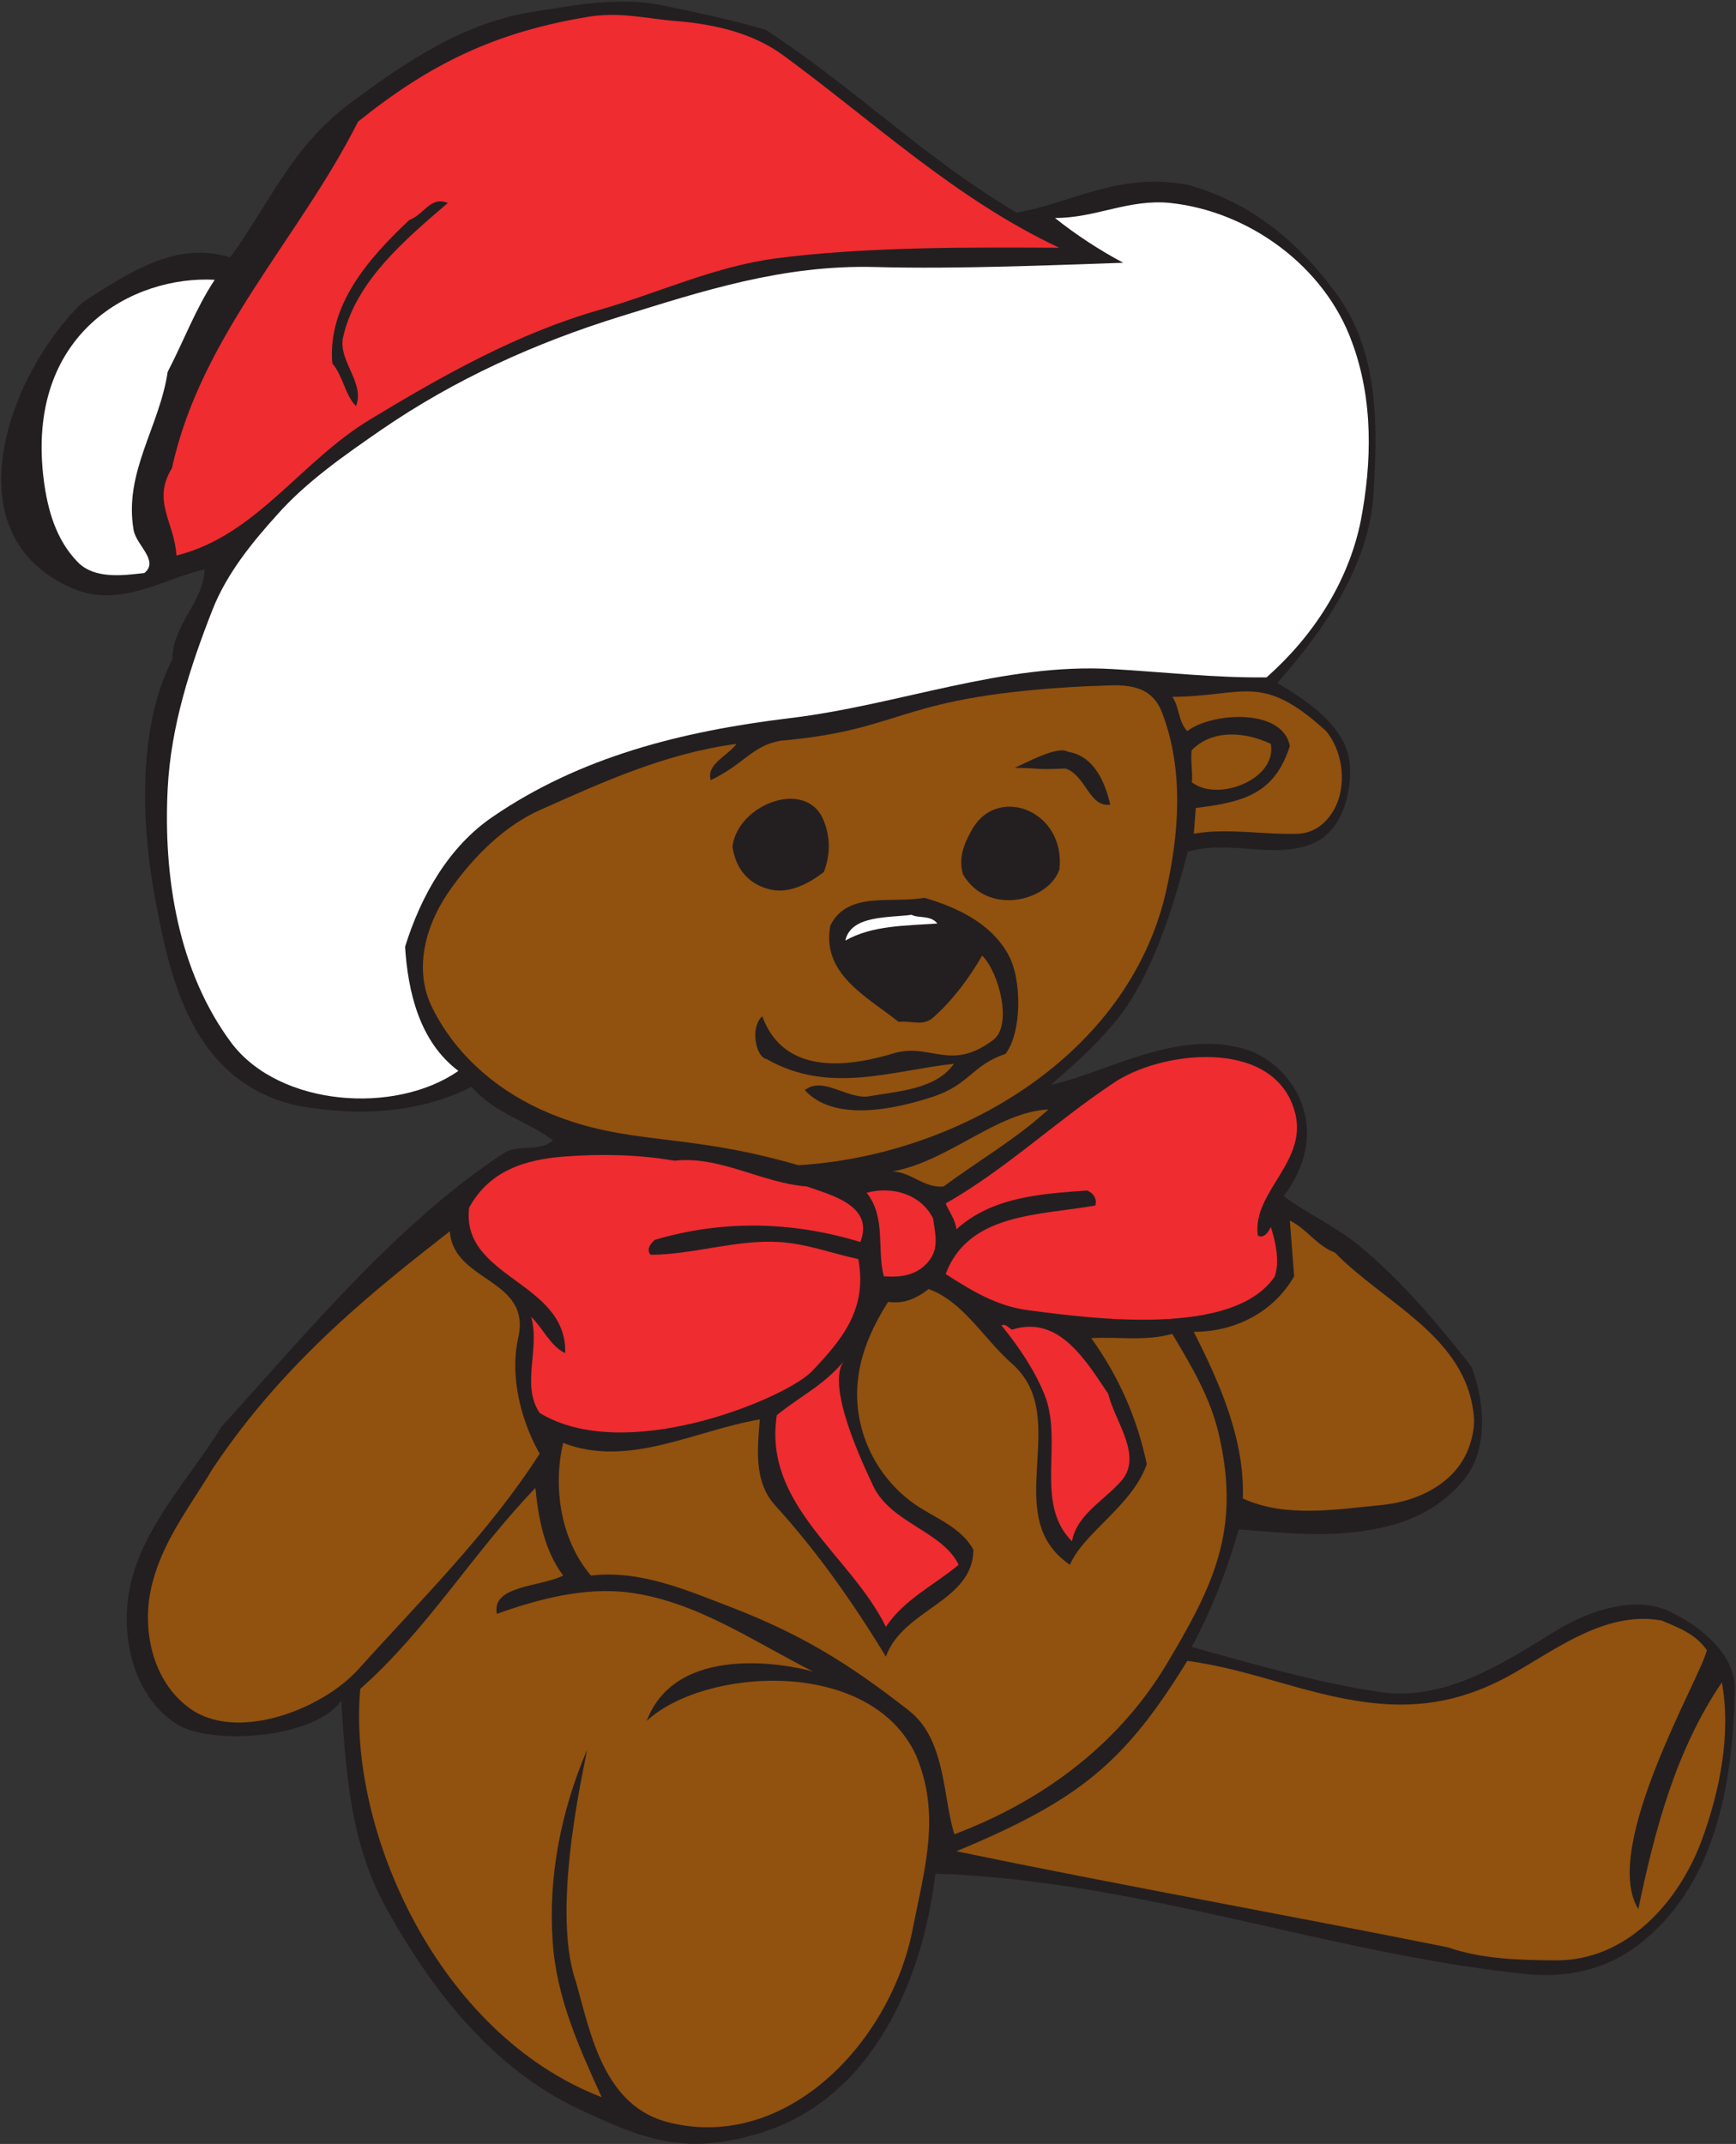
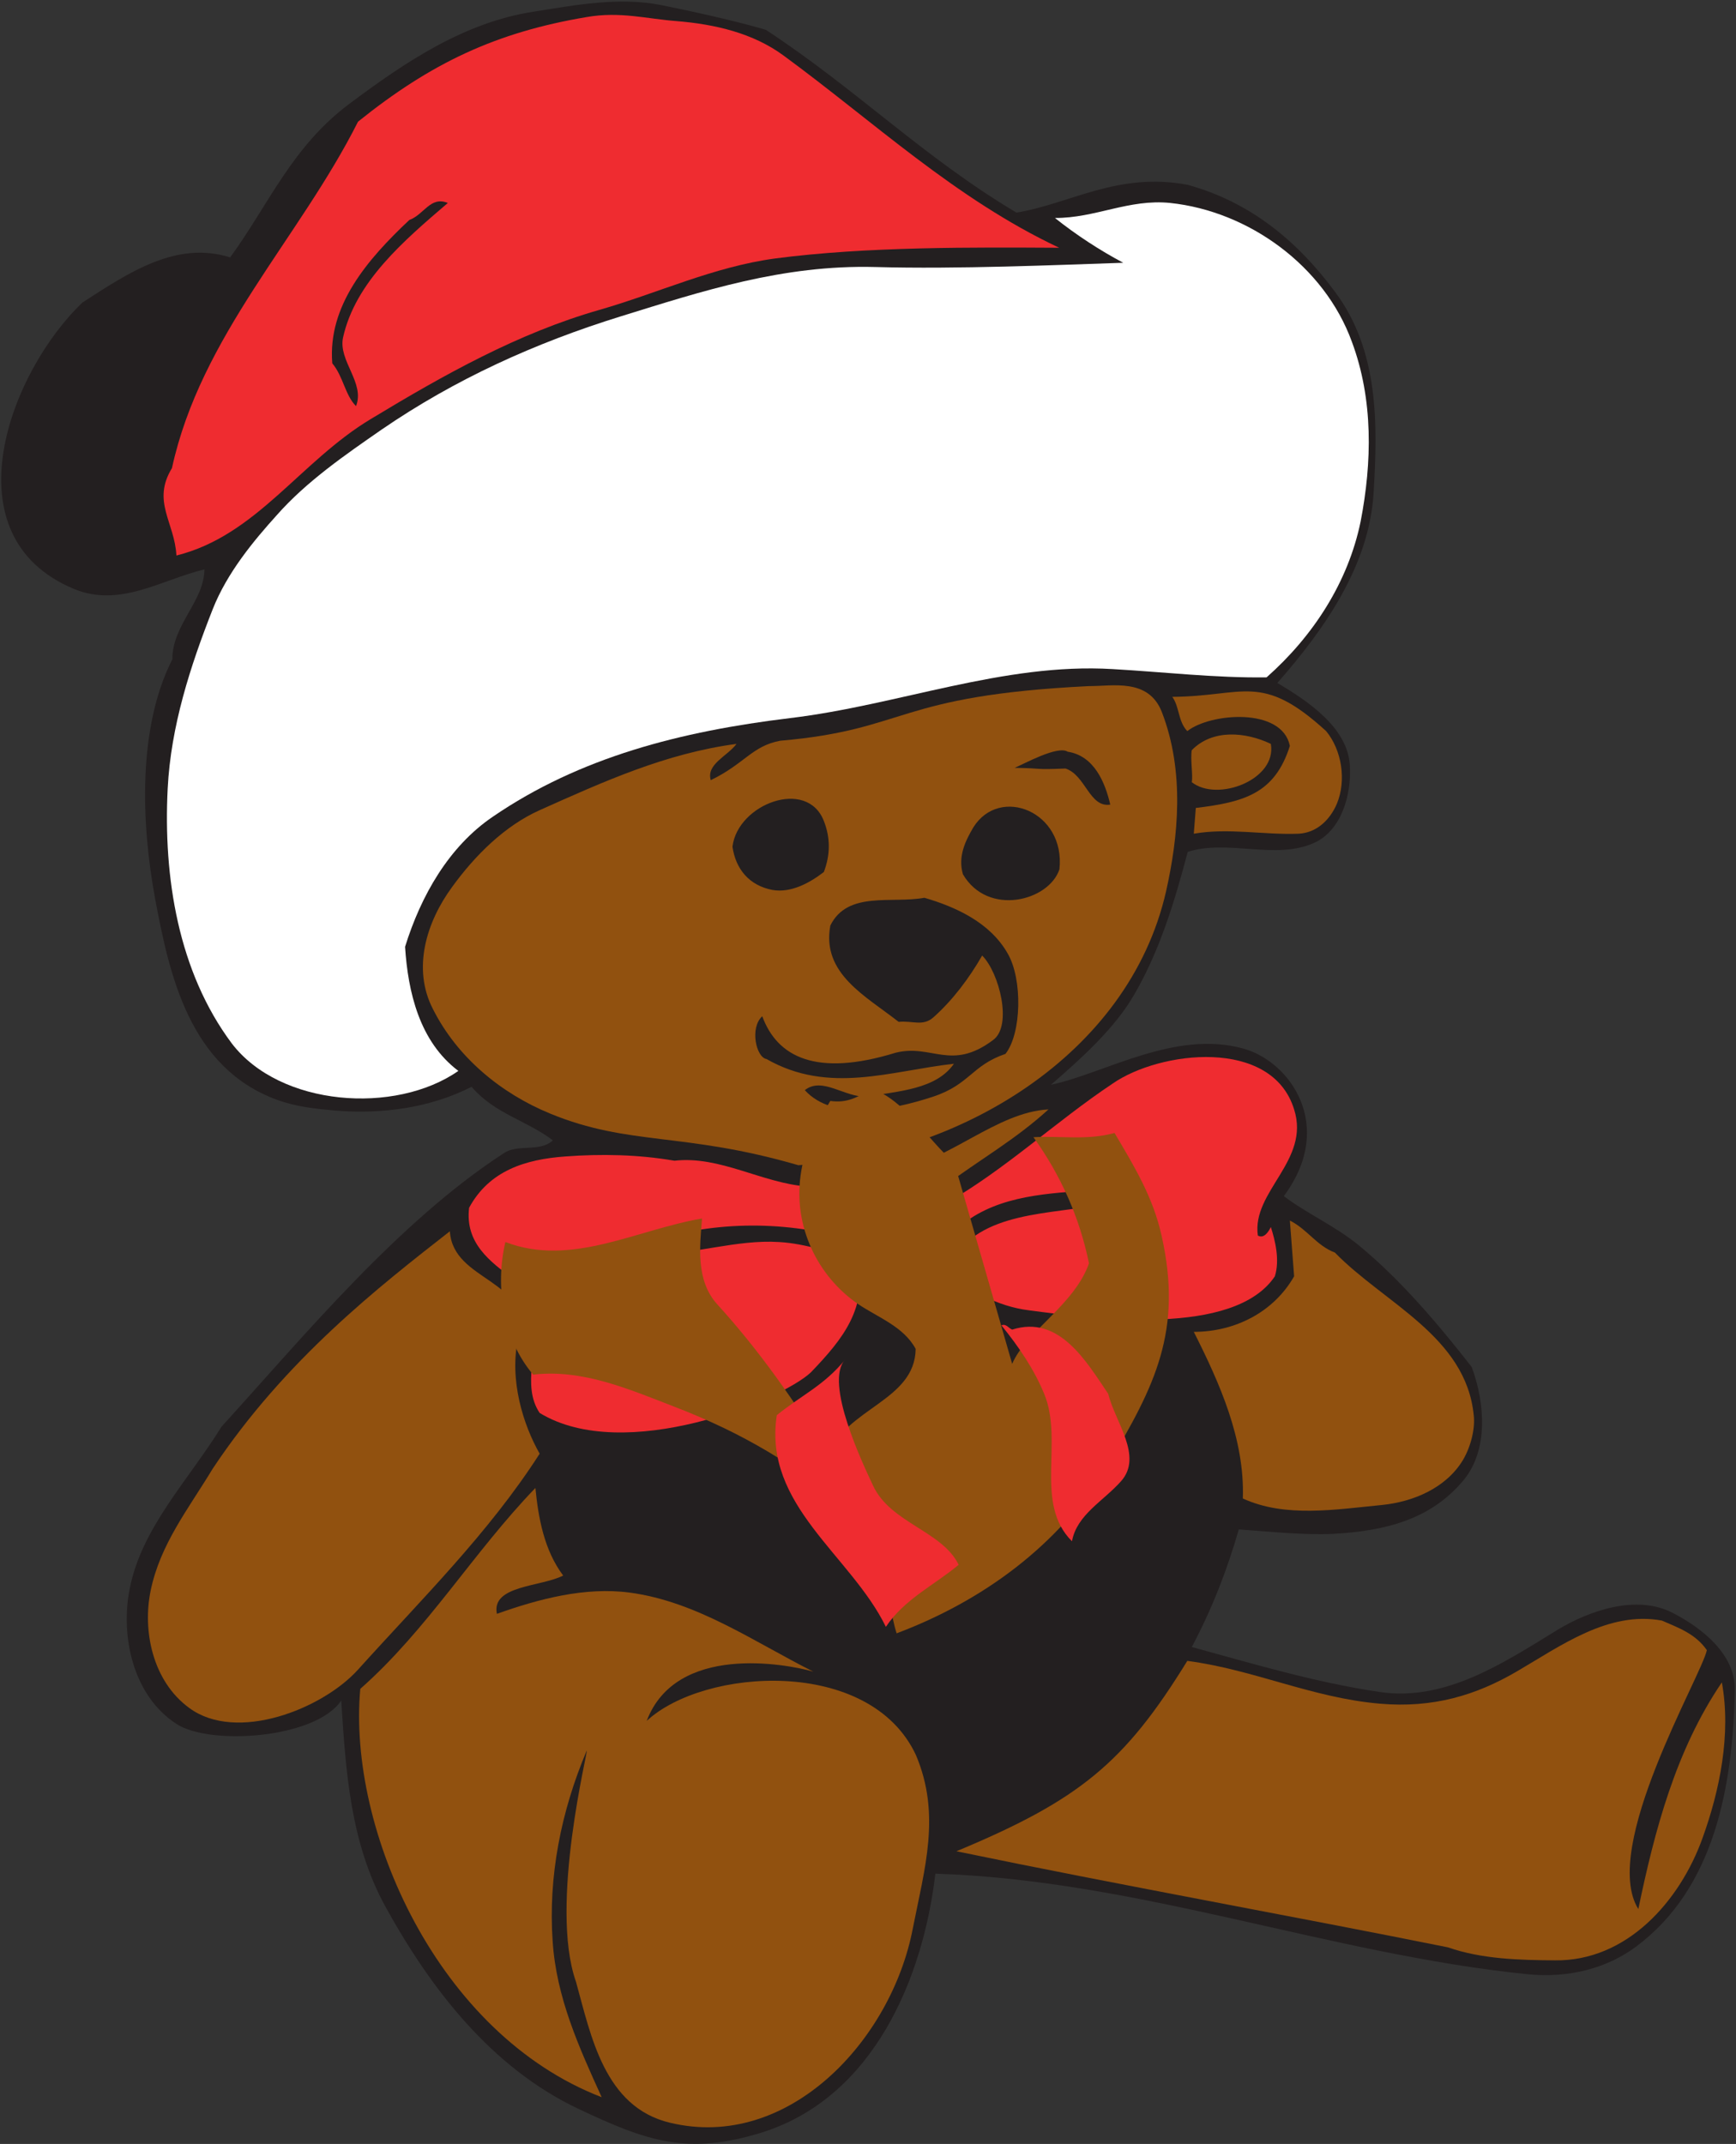
<svg xmlns="http://www.w3.org/2000/svg" viewBox="0 0 744 918.667" height="918.667" width="744" xml:space="preserve" id="svg2" version="1.1">
  <rect x="0" y="0" width="744" height="918.667" fill="#333333" stroke="none" />
  <defs id="defs6" />
  <g transform="matrix(1.333,0,0,-1.333,0,918.667)" id="g10">
    <g transform="scale(0.1)" id="g12">
      <path id="path14" style="fill:#231f20;fill-opacity:1;fill-rule:evenodd;stroke:none" d="m 2127.44,6875.04 c 90.72,-18 246.24,-52.56 334.8,-79.2 292.32,-191.52 504.72,-408.24 805.68,-587.52 172.8,28.08 325.44,131.76 550.8,89.28 198,-54.72 349.92,-177.12 473.04,-343.44 142.56,-189.36 137.52,-428.4 124.56,-645.84 -13.68,-234 -157.68,-439.2 -309.6,-612 97.2,-57.6 228.24,-144 233.28,-267.84 5.04,-89.28 -25.92,-207.36 -116.64,-246.96 -124.56,-54.72 -275.04,12.96 -404.64,-28.08 -41.76,-157.68 -89.28,-316.8 -172.8,-460.08 -63.36,-108.72 -167.76,-202.32 -267.12,-288.72 172.8,36.72 398.16,177.12 617.76,116.64 149.76,-40.32 299.52,-247.68 131.04,-474.48 72.72,-55.44 163.44,-95.04 240.48,-157.68 133.92,-110.16 253.44,-250.56 363.6,-391.68 43.2,-116.64 54,-267.12 -26.64,-364.32 -105.84,-126.72 -252,-162.72 -419.76,-172.08 -93.6,-4.32 -201.6,7.2 -302.4,14.4 -37.44,-130.32 -86.4,-256.32 -151.2,-378 200.16,-54.72 396,-113.76 604.8,-144.72 210.24,-30.96 396.72,92.88 570.24,199.44 102.96,62.64 255.6,115.2 371.52,54.72 93.6,-48.24 200.88,-132.48 199.44,-246.96 C 5571.2,1146 5511.44,822 5260.88,634.801 5165.12,563.52 5042.72,532.559 4910.96,545.52 4273.76,610.32 3661.04,847.922 3007.28,868.801 2967.68,531.121 2807.84,150.238 2450.72,37.199 2208.8,-38.398 2076.32,10.559 1859.6,112.801 1582.4,243.84 1386.56,495.84 1241.12,759.359 c -115.2,206.641 -129.6,441.361 -144,666.001 -82.08,-122.4 -421.198,-145.44 -529.198,-75.6 -141.844,91.44 -180.723,284.4 -151.203,433.44 37.441,196.56 189.359,350.64 295.203,522 269.277,296.64 569.518,659.52 907.198,879.12 46.08,31.68 115.92,2.16 158.4,41.76 -84.24,64.08 -186.48,84.96 -261.36,172.08 -136.08,-69.12 -290.88,-88.56 -439.92,-76.32 -61.92,5.76 -124.56,12.24 -185.76,34.56 -280.8,102.96 -345.601,399.6 -391.679,645.84 -45.36,244.8 -56.16,551.52 55.437,770.4 -0.718,110.16 102.242,186.48 102.961,288.72 -135.359,-31.68 -270.719,-124.56 -419.758,-62.64 -406.8,169.92 -205.922,698.4 28.079,920.88 151.199,97.92 302.402,198.72 474.48,144.72 125.281,172.08 198.719,356.4 384.48,494.64 175.68,131.04 365.76,260.64 591.12,295.2 135.36,21.6 276.48,48.24 411.84,20.88" />
      <path id="path16" style="fill:#ffffff;fill-opacity:1;fill-rule:evenodd;stroke:none" d="m 3762.56,6239.28 c 252,-26.64 495.36,-202.32 583.92,-446.4 69.12,-185.76 64.8,-387.36 28.08,-577.44 -40.32,-195.84 -152.64,-368.64 -302.4,-501.12 -165.6,-2.16 -330.48,17.28 -495.36,26.64 -350.64,20.88 -687.6,-115.92 -1037.52,-157.68 -350.64,-42.48 -674.64,-125.28 -954.72,-316.8 -141.12,-95.76 -231.12,-253.44 -282.24,-418.32 9.36,-144.72 46.08,-304.56 171.36,-398.88 -202.32,-141.12 -573.121,-115.2 -728.641,88.56 -172.078,230.4 -220.32,534.24 -205.918,818.64 10.078,200.88 72.719,393.84 144.719,576.72 46.801,118.8 133.199,221.76 205.922,302.4 95.758,108.72 221.758,195.12 336.958,275.04 236.16,162 493.2,278.64 769.68,364.32 260.64,80.64 519.84,166.32 817.92,158.4 264.96,-7.2 579.6,6.48 797.04,13.68 -73.44,38.88 -151.2,89.28 -219.6,144 129.6,-0.72 237.6,61.92 370.8,48.24" />
-       <path id="path18" style="fill:#ffffff;fill-opacity:1;fill-rule:evenodd;stroke:none" d="m 690.32,5992.32 c -61.922,-93.6 -100.082,-198 -151.199,-295.92 -26.641,-177.84 -141.84,-324 -109.441,-509.04 8.64,-48.24 82.8,-98.64 34.558,-137.52 -72,-8.64 -160.558,-19.44 -213.84,34.56 -71.277,72.72 -97.199,169.92 -109.437,262.08 -61.922,477.36 290.16,660.24 549.359,645.84" />
      <path id="path20" style="fill:#91510f;fill-opacity:1;fill-rule:evenodd;stroke:none" d="m 4263.68,4541.52 c 50.4,-61.2 65.52,-158.4 34.56,-233.28 -22.32,-52.56 -65.52,-93.6 -123.12,-96.48 -112.32,-4.32 -225.36,19.44 -336.96,0 l 6.48,82.8 c 156.24,18.72 254.16,46.8 302.4,199.44 -25.2,125.28 -256.32,105.84 -329.76,47.52 -30.24,31.68 -24.48,77.04 -48.24,110.16 231.84,1.44 285.84,80.64 494.64,-110.16" />
      <path id="path22" style="fill:#91510f;fill-opacity:1;fill-rule:evenodd;stroke:none" d="m 4085.84,4500.48 c 20.16,-115.2 -172.08,-187.92 -254.16,-123.12 4.32,23.04 -5.04,73.44 0,102.96 67.68,69.12 174.24,58.32 254.16,20.16" />
-       <path id="path24" style="fill:#ffffff;fill-opacity:1;fill-rule:evenodd;stroke:none" d="m 2930.96,3951.12 c 23.04,-12.24 60.48,0 82.8,-28.08 -102.96,-7.2 -209.52,-5.76 -295.92,-54.72 18,82.08 138.96,72.72 213.12,82.8" />
      <path id="path26" style="fill:#ef2c30;fill-opacity:1;fill-rule:evenodd;stroke:none" d="m 4160.72,3325.44 c 52.56,-164.88 -136.8,-263.52 -116.64,-405.36 20.16,-11.52 35.28,13.68 41.76,27.36 13.68,-42.48 29.52,-105.84 12.96,-158.4 -131.04,-195.84 -582.48,-136.8 -789.84,-109.44 -105.12,12.96 -185.76,64.08 -268.56,116.64 73.44,197.28 303.84,188.64 480.96,220.32 7.2,22.32 -7.92,41.76 -26.64,48.24 -153.36,-10.8 -305.28,-21.6 -419.76,-124.56 -3.6,31.68 -23.04,55.44 -34.56,82.8 192.96,110.16 352.8,262.8 536.4,385.2 151.92,105.84 512.64,149.04 583.92,-82.8" />
      <path id="path28" style="fill:#91510f;fill-opacity:1;fill-rule:evenodd;stroke:none" d="m 3370.88,3325.44 c -106.56,-97.2 -219.6,-160.56 -336.96,-247.68 -64.8,-5.76 -103.68,46.8 -164.88,48.24 182.16,33.12 334.8,190.8 501.84,199.44" />
      <path id="path30" style="fill:#ef2c30;fill-opacity:1;fill-rule:evenodd;stroke:none" d="m 2168.48,3160.56 c 146.16,16.56 280.08,-71.28 425.52,-82.8 77.04,-27.36 218.16,-61.2 172.08,-178.56 -216.72,66.24 -440.64,72 -660.24,7.2 -15.12,-11.52 -28.8,-33.12 -13.68,-48.24 137.52,0.72 276.48,49.68 412.56,41.04 89.28,-5.04 169.2,-36.72 254.88,-54.72 28.8,-158.4 -46.8,-254.16 -152.64,-364.32 -95.76,-90 -599.76,-296.64 -871.92,-130.32 -60.48,90 2.16,205.92 -27.36,308.88 38.88,-37.44 61.92,-94.32 109.44,-116.64 7.2,230.4 -335.52,240.48 -308.88,467.28 64.8,119.52 180.72,155.52 308.88,164.88 115.92,8.64 234.72,6.48 351.36,-13.68" />
      <path id="path32" style="fill:#ef2c30;fill-opacity:1;fill-rule:evenodd;stroke:none" d="m 3000.08,2974.8 c 6.48,-49.68 20.16,-95.04 -14.4,-137.52 -36.72,-44.64 -87.12,-52.56 -144,-48.24 -23.04,83.52 7.92,190.08 -55.44,268.56 83.52,22.32 174.96,-5.04 213.84,-82.8" />
      <path id="path34" style="fill:#91510f;fill-opacity:1;fill-rule:evenodd;stroke:none" d="m 4291.76,2865.36 c 159.12,-163.44 421.2,-269.28 446.4,-522.72 5.04,-41.76 -8.64,-100.08 -34.56,-144 -54.72,-90.72 -160.56,-134.64 -260.64,-144.72 -149.04,-14.4 -310.32,-41.76 -447.12,20.88 6.48,190.08 -74.16,370.08 -157.68,535.68 132.48,0 257.04,63.36 322.56,178.56 l -13.68,179.28 c 56.88,-28.8 85.68,-80.64 144.72,-102.96" />
      <path id="path36" style="fill:#91510f;fill-opacity:1;fill-rule:evenodd;stroke:none" d="m 1446.32,2933.76 c 10.8,-164.88 264.24,-150.48 219.6,-343.44 -29.52,-134.64 16.56,-279.36 69.12,-371.52 C 1571.6,1963.92 1354.16,1750.08 1151.12,1524.72 1035.92,1397.28 760.16,1289.28 608.238,1401.6 490.16,1488 457.762,1650 484.398,1778.88 c 30.961,149.76 121.68,262.8 199.442,391.68 233.281,351.36 537.84,587.52 762.48,763.2" />
-       <path id="path38" style="fill:#91510f;fill-opacity:1;fill-rule:evenodd;stroke:none" d="M 3254.24,2507.52 C 3450.8,2334 3208.88,2017.92 3440,1861.68 c 43.2,102.96 200.16,189.36 246.96,323.28 -30.24,146.88 -90,282.24 -178.56,405.36 86.4,5.04 173.52,-10.8 260.64,13.68 62.64,-105.84 123.84,-205.92 151.2,-329.76 69.12,-306 -21.6,-483.84 -171.36,-735.12 -159.84,-264.96 -408.96,-441.36 -680.4,-543.6 -37.44,116.64 -26.64,304.56 -146.16,397.44 -188.64,147.6 -341.28,243.36 -568.8,331.2 -142.56,54.72 -293.76,121.68 -453.6,102.96 -97.2,113.76 -123.12,283.68 -89.28,426.24 211.68,-81.36 422.64,40.32 632.16,75.6 -7.2,-91.44 -20.16,-198.72 48.24,-275.04 134.64,-147.6 252.72,-315.36 357.12,-487.44 55.44,153.36 279.36,175.68 281.52,343.44 -38.88,72 -122.4,101.52 -185.04,144 -132.48,90.72 -207.36,251.28 -185.04,412.56 11.52,87.12 48.96,166.32 95.76,240.48 52.56,-7.92 92.88,12.24 130.32,41.04 111.6,-40.32 175.68,-158.4 268.56,-240.48" />
+       <path id="path38" style="fill:#91510f;fill-opacity:1;fill-rule:evenodd;stroke:none" d="M 3254.24,2507.52 c 43.2,102.96 200.16,189.36 246.96,323.28 -30.24,146.88 -90,282.24 -178.56,405.36 86.4,5.04 173.52,-10.8 260.64,13.68 62.64,-105.84 123.84,-205.92 151.2,-329.76 69.12,-306 -21.6,-483.84 -171.36,-735.12 -159.84,-264.96 -408.96,-441.36 -680.4,-543.6 -37.44,116.64 -26.64,304.56 -146.16,397.44 -188.64,147.6 -341.28,243.36 -568.8,331.2 -142.56,54.72 -293.76,121.68 -453.6,102.96 -97.2,113.76 -123.12,283.68 -89.28,426.24 211.68,-81.36 422.64,40.32 632.16,75.6 -7.2,-91.44 -20.16,-198.72 48.24,-275.04 134.64,-147.6 252.72,-315.36 357.12,-487.44 55.44,153.36 279.36,175.68 281.52,343.44 -38.88,72 -122.4,101.52 -185.04,144 -132.48,90.72 -207.36,251.28 -185.04,412.56 11.52,87.12 48.96,166.32 95.76,240.48 52.56,-7.92 92.88,12.24 130.32,41.04 111.6,-40.32 175.68,-158.4 268.56,-240.48" />
      <path id="path40" style="fill:#ef2c30;fill-opacity:1;fill-rule:evenodd;stroke:none" d="m 3254.24,2617.68 c 151.2,48.24 238.32,-102.24 308.88,-206.64 21.6,-90 113.04,-200.16 41.04,-280.8 -57.6,-64.8 -141.84,-107.28 -157.68,-192.96 -123.12,122.4 -25.92,321.12 -89.28,473.76 -32.4,79.2 -82.08,151.92 -137.52,220.32 15.12,6.48 23.04,-9.36 34.56,-13.68" />
      <path id="path42" style="fill:#ef2c30;fill-opacity:1;fill-rule:evenodd;stroke:none" d="m 2807.12,2115.84 c 56.16,-120.24 222.48,-145.44 275.04,-254.16 -78.48,-65.52 -174.24,-110.16 -234,-199.44 -113.04,231.12 -395.28,390.24 -350.64,680.4 82.8,66.96 150.48,94.32 220.32,179.28 -70.56,-72.72 59.76,-342.72 89.28,-406.08" />
      <path id="path44" style="fill:#91510f;fill-opacity:1;fill-rule:evenodd;stroke:none" d="m 1810.64,1827.12 c -71.28,-36.72 -231.84,-30.96 -213.12,-123.12 135.36,48.24 283.68,87.12 426.24,68.4 216.72,-28.8 398.88,-157.68 591.12,-254.16 -88.56,25.2 -441.36,90.72 -535.68,-158.4 183.6,170.64 717.12,207.36 865.44,-109.44 C 3026,1058.88 2972.72,886.082 2934.56,691.68 2865.44,332.398 2534.24,-23.281 2154.08,68.16 1942.4,118.559 1899.92,348.961 1851.68,521.762 c -87.12,246.957 42.48,753.118 34.56,742.318 -82.8,-195.84 -123.84,-404.639 -109.44,-612.002 11.52,-180.719 84.96,-342 157.68,-501.84 -527.76,203.043 -817.2,859.682 -776.16,1312.562 216,190.8 363.6,439.2 563.04,645.84 9.36,-95.76 28.08,-200.16 89.28,-281.52" />
      <path id="path46" style="fill:#91510f;fill-opacity:1;fill-rule:evenodd;stroke:none" d="m 5487.68,1587.36 c -17.28,-83.52 -343.44,-635.04 -220.32,-832.321 52.56,252.721 120.24,510.481 268.56,728.641 30.24,-165.6 -6.48,-347.04 -62.64,-501.84 -72.72,-201.602 -242.64,-394.559 -473.76,-391.68 -116.64,0.719 -236.88,4.32 -344.16,41.762 -496.8,100.078 -1051.92,199.437 -1580.4,308.879 396,164.879 540.72,284.399 742.32,611.999 213.84,-28.08 401.04,-118.8 618.48,-137.52 172.08,-15.12 310.32,27.36 439.92,102.96 141.12,82.08 295.2,195.84 467.28,164.16 54.72,-23.76 108,-42.48 144.72,-95.04" />
      <path id="path48" style="fill:#ef2c30;fill-opacity:1;fill-rule:evenodd;stroke:none" d="m 2174.96,6823.92 c 124.56,-10.08 246.24,-38.88 343.44,-110.16 290.88,-213.12 552.24,-460.8 887.04,-618.48 -272.88,1.44 -619.92,4.32 -914.4,-34.56 C 2294.48,6034.08 2115.92,5949.84 1928,5895.84 1665.92,5820.96 1427.6,5687.04 1192.88,5545.2 964.641,5408.4 824.961,5170.08 567.199,5106 c -5.758,107.28 -79.918,173.52 -14.398,280.8 92.879,426.24 409.679,738.72 598.319,1113.84 234.72,188.64 443.52,287.28 735.12,336.24 107.28,18.72 192.96,-5.76 288.72,-12.96 z m -735.12,-584.64 c -140.4,-120.24 -297.36,-253.44 -336.96,-432.72 -15.84,-74.88 71.28,-145.44 41.76,-220.32 -35.28,35.28 -41.04,95.76 -76.32,137.52 -15.12,185.76 113.04,334.08 247.68,460.8 47.52,17.28 67.68,77.76 123.84,54.72" />
      <path id="path50" style="fill:#91510f;fill-opacity:1;fill-rule:evenodd;stroke:none" d="m 3501.2,4686.24 c 74.88,-0.72 190.8,26.64 234,-82.8 74.88,-192.96 52.56,-404.64 13.68,-577.44 -120.96,-529.92 -672.48,-849.6 -1182.24,-879.84 -368.64,107.28 -542.88,61.2 -797.04,165.6 -158.4,64.8 -299.52,180.72 -378,336.96 -66.24,128.88 -21.6,277.92 61.92,391.68 74.16,102.24 169.2,196.56 281.52,246.96 205.92,92.16 406.08,182.88 632.88,213.12 -28.08,-38.88 -97.92,-64.8 -82.8,-116.64 108.72,52.56 133.2,110.16 223.2,126.72 414,36 367.2,144.72 992.88,175.68 z m -261.36,-859.68 c 48.24,-82.8 44.64,-257.04 -7.2,-322.56 -109.44,-37.44 -113.76,-97.92 -232.56,-137.52 -133.2,-43.92 -320.4,-79.92 -412.56,20.88 56.16,44.64 128.16,-23.76 198.72,-20.88 102.24,18 223.2,23.04 280.8,105.84 -204.48,-23.04 -401.76,-99.36 -602.64,15.12 -33.12,5.04 -54.72,100.08 -13.68,137.52 48.24,-131.04 173.52,-195.84 428.4,-117.36 116.64,29.52 178.56,-60.48 313.92,41.04 62.64,45.36 20.16,216 -35.28,271.44 -41.76,-72.72 -95.04,-144 -157.68,-199.44 -33.84,-28.8 -65.52,-9.36 -110.88,-13.68 -105.12,82.8 -248.4,154.8 -219.6,309.6 55.44,112.32 197.28,69.84 302.4,89.28 101.52,-29.52 211.68,-79.92 267.84,-179.28 z m -591.12,426.24 c 21.6,-54.72 20.88,-109.44 0,-164.16 -44.64,-34.56 -105.84,-68.4 -165.6,-57.6 -74.88,14.4 -118.08,67.68 -128.16,138.96 16.56,137.52 239.76,221.76 293.76,82.8 z m 757.44,-155.52 c -33.84,-102.24 -230.4,-152.64 -310.32,-15.84 -16.56,57.6 7.92,107.28 33.84,151.2 84.96,134.64 296.64,50.4 276.48,-135.36 z m 26.64,378 c 84.96,-12.96 120.24,-98.64 136.8,-169.92 -66.96,-10.8 -79.2,95.04 -144,115.92 -107.28,-4.32 -64.08,0.72 -163.44,2.16 30.96,12.96 138.24,72.72 170.64,51.84" />
    </g>
  </g>
</svg>